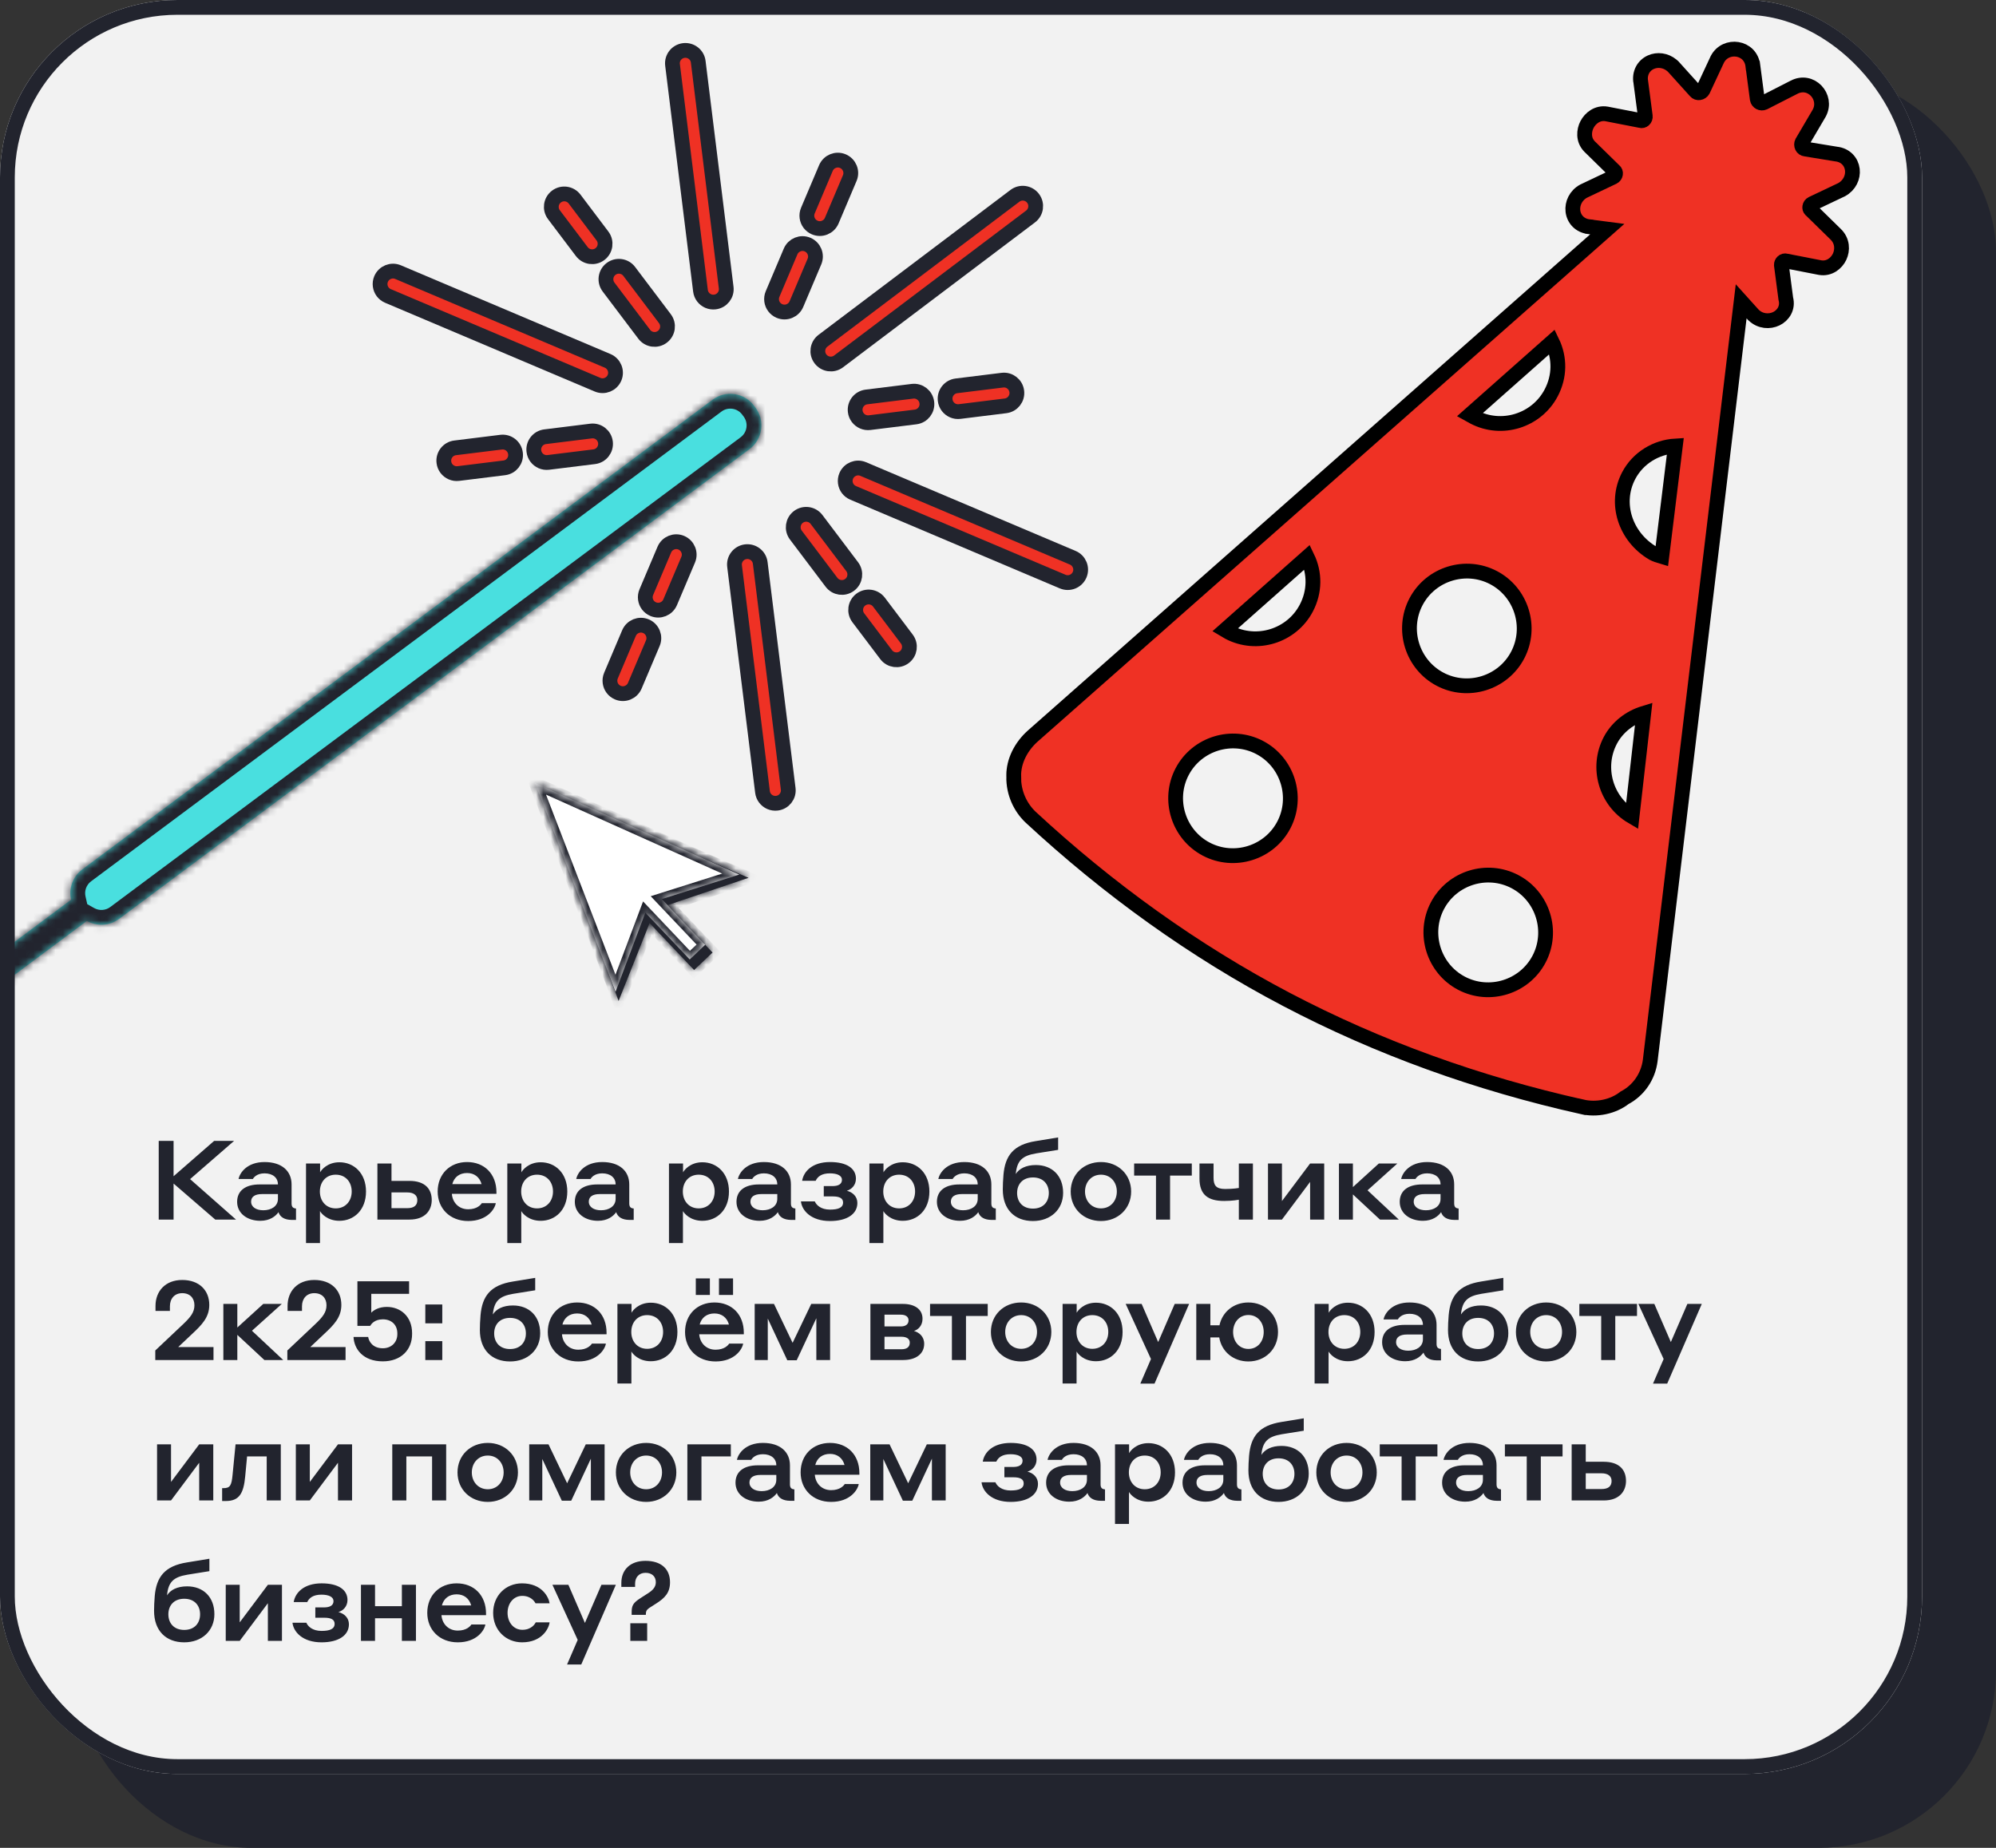
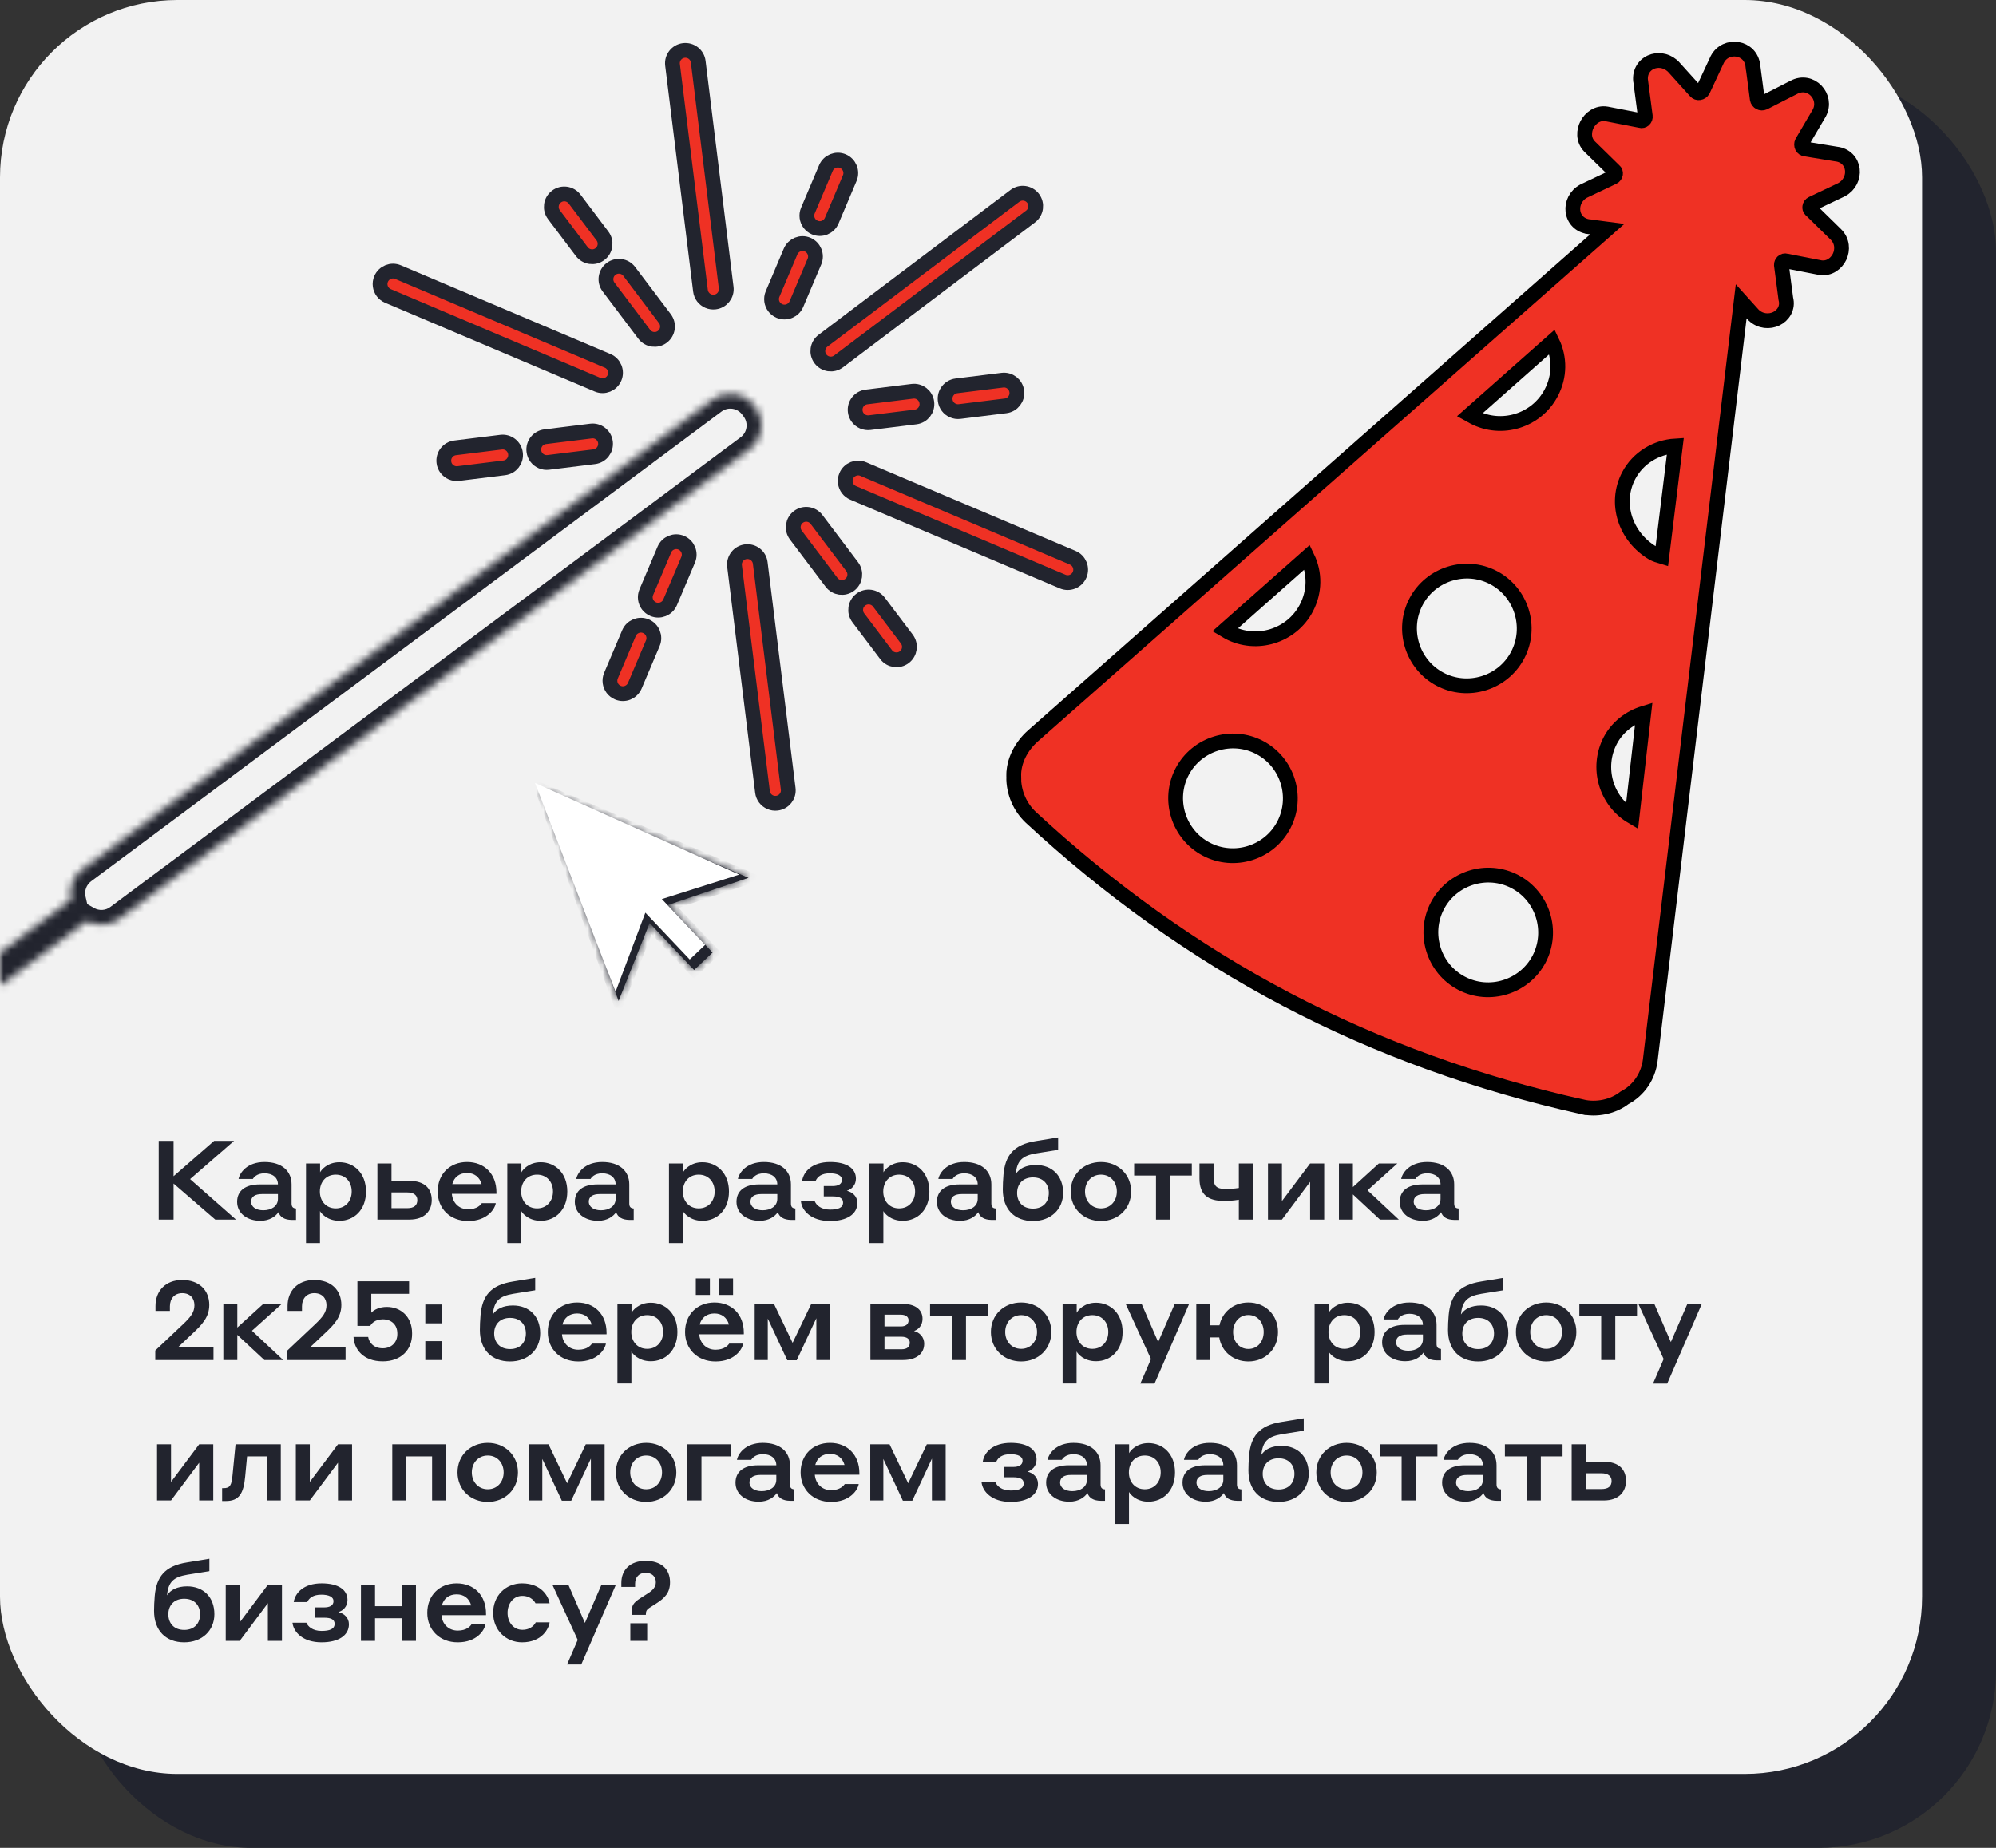
<svg xmlns="http://www.w3.org/2000/svg" width="270" height="250" viewBox="0 0 270 250" fill="none">
  <rect x="0" y="0" width="270" height="250" fill="#333333" stroke="none" />
  <rect x="10" y="10" width="260" height="240" rx="24" fill="#22242E" />
  <g clip-path="url(#clip0_1838_3436)">
    <rect width="260" height="240" rx="24" fill="#F2F2F2" />
    <mask id="path-4-inside-1_1838_3436" fill="white">
      <path d="M102.199 55.165C103.519 56.937 103.154 59.443 101.382 60.763L16.109 124.318C14.8 125.294 13.09 125.347 11.753 124.594L-32.933 157.899C-33.724 158.489 -34.844 158.325 -35.434 157.534C-36.024 156.743 -35.86 155.623 -35.069 155.033L9.617 121.728C9.277 120.232 9.817 118.609 11.126 117.633L96.4 54.078C98.171 52.757 100.677 53.123 101.997 54.894L102.199 55.165Z" />
    </mask>
-     <path d="M102.199 55.165C103.519 56.937 103.154 59.443 101.382 60.763L16.109 124.318C14.8 125.294 13.09 125.347 11.753 124.594L-32.933 157.899C-33.724 158.489 -34.844 158.325 -35.434 157.534C-36.024 156.743 -35.86 155.623 -35.069 155.033L9.617 121.728C9.277 120.232 9.817 118.609 11.126 117.633L96.4 54.078C98.171 52.757 100.677 53.123 101.997 54.894L102.199 55.165Z" fill="#49DFDF" />
    <path d="M101.382 60.763L102.578 62.366L102.578 62.366L101.382 60.763ZM16.109 124.318L17.304 125.922L16.109 124.318ZM11.753 124.594L12.735 122.852L11.601 122.213L10.558 122.99L11.753 124.594ZM-32.933 157.899L-34.128 156.295L-32.933 157.899ZM-35.434 157.534L-37.038 158.729L-37.038 158.729L-35.434 157.534ZM9.617 121.728L10.812 123.332L11.856 122.554L11.568 121.285L9.617 121.728ZM11.126 117.633L9.931 116.029L11.126 117.633ZM96.4 54.078L95.205 52.474L95.205 52.474L96.4 54.078ZM102.199 55.165L100.596 56.36C101.256 57.246 101.073 58.499 100.187 59.159L101.382 60.763L102.578 62.366C105.235 60.386 105.783 56.627 103.803 53.97L102.199 55.165ZM101.382 60.763L100.187 59.159L14.914 122.714L16.109 124.318L17.304 125.922L102.578 62.366L101.382 60.763ZM16.109 124.318L14.914 122.714C14.263 123.2 13.409 123.231 12.735 122.852L11.753 124.594L10.771 126.336C12.771 127.463 15.336 127.388 17.304 125.922L16.109 124.318ZM11.753 124.594L10.558 122.99L-34.128 156.295L-32.933 157.899L-31.738 159.503L12.948 126.197L11.753 124.594ZM-32.933 157.899L-34.128 156.295C-34.034 156.225 -33.901 156.244 -33.831 156.339L-35.434 157.534L-37.038 158.729C-35.788 160.406 -33.415 160.752 -31.738 159.503L-32.933 157.899ZM-35.434 157.534L-33.831 156.339C-33.76 156.433 -33.779 156.566 -33.874 156.637L-35.069 155.033L-36.264 153.43C-37.941 154.679 -38.287 157.052 -37.038 158.729L-35.434 157.534ZM-35.069 155.033L-33.874 156.637L10.812 123.332L9.617 121.728L8.422 120.124L-36.264 153.43L-35.069 155.033ZM9.617 121.728L11.568 121.285C11.396 120.531 11.671 119.721 12.321 119.236L11.126 117.633L9.931 116.029C7.963 117.496 7.159 119.933 7.667 122.171L9.617 121.728ZM11.126 117.633L12.321 119.236L97.595 55.681L96.4 54.078L95.205 52.474L9.931 116.029L11.126 117.633ZM96.4 54.078L97.595 55.681C98.481 55.021 99.734 55.204 100.394 56.09L101.997 54.894L103.601 53.699C101.621 51.042 97.862 50.494 95.205 52.474L96.4 54.078ZM101.997 54.894L100.394 56.09L100.596 56.36L102.199 55.165L103.803 53.97L103.601 53.699L101.997 54.894Z" fill="#22242E" mask="url(#path-4-inside-1_1838_3436)" />
    <path d="M110.983 48.552C110.4 47.779 110.553 46.681 111.326 46.098L137.291 26.494C138.063 25.911 139.162 26.064 139.745 26.837C140.328 27.61 140.175 28.708 139.402 29.291L113.437 48.895C112.664 49.478 111.566 49.325 110.983 48.552Z" fill="#EF3124" stroke="#22242E" stroke-width="2" />
    <path d="M112.48 78.781L107.655 72.391C107.072 71.618 107.226 70.52 107.998 69.937C108.771 69.354 109.869 69.507 110.452 70.279L115.276 76.669C115.859 77.442 115.706 78.54 114.934 79.123C114.161 79.706 113.063 79.553 112.48 78.781Z" fill="#EF3124" stroke="#22242E" stroke-width="2" />
    <path d="M119.87 88.569L116.101 83.577C115.518 82.804 115.671 81.706 116.444 81.123C117.216 80.54 118.314 80.693 118.897 81.466L122.666 86.457C123.249 87.23 123.096 88.328 122.324 88.911C121.551 89.494 120.453 89.341 119.87 88.569Z" fill="#EF3124" stroke="#22242E" stroke-width="2" />
    <path d="M87.144 45.223L82.32 38.833C81.737 38.061 81.89 36.963 82.662 36.38C83.435 35.796 84.533 35.95 85.116 36.722L89.941 43.112C90.524 43.884 90.371 44.983 89.598 45.566C88.826 46.149 87.727 45.996 87.144 45.223Z" fill="#EF3124" stroke="#22242E" stroke-width="2" />
    <path d="M78.699 34.037L74.93 29.046C74.347 28.273 74.5 27.175 75.273 26.592C76.045 26.009 77.143 26.162 77.727 26.934L81.495 31.926C82.079 32.699 81.925 33.797 81.153 34.38C80.38 34.963 79.282 34.81 78.699 34.037Z" fill="#EF3124" stroke="#22242E" stroke-width="2" />
    <path d="M51.767 39.488C51.403 39.006 51.299 38.344 51.551 37.747C51.931 36.856 52.956 36.439 53.845 36.817L82.192 48.82C83.081 49.197 83.501 50.225 83.123 51.113C82.742 52.005 81.718 52.421 80.829 52.044L52.481 40.041C52.189 39.916 51.944 39.722 51.765 39.485L51.767 39.488Z" fill="#EF3124" stroke="#22242E" stroke-width="2" />
    <path d="M114.687 66.127C114.323 65.645 114.219 64.983 114.471 64.386C114.852 63.495 115.876 63.078 116.765 63.456L145.113 75.459C146.001 75.836 146.42 76.864 146.043 77.752C145.666 78.641 144.638 79.06 143.749 78.683L115.401 66.68C115.109 66.555 114.864 66.361 114.685 66.124L114.687 66.127Z" fill="#EF3124" stroke="#22242E" stroke-width="2" />
    <path d="M103.483 107.986C103.304 107.748 103.181 107.462 103.144 107.144L99.364 76.593C99.242 75.632 99.927 74.758 100.887 74.642C101.848 74.526 102.725 75.208 102.838 76.165L106.619 106.716C106.741 107.678 106.056 108.552 105.096 108.668C104.453 108.747 103.848 108.468 103.481 107.982L103.483 107.986Z" fill="#EF3124" stroke="#22242E" stroke-width="2" />
    <path d="M95.094 40.176C94.915 39.938 94.792 39.652 94.755 39.335L90.975 8.783C90.853 7.822 91.537 6.948 92.498 6.832C93.459 6.716 94.336 7.398 94.449 8.355L98.23 38.907C98.352 39.868 97.667 40.742 96.707 40.858C96.064 40.937 95.459 40.659 95.092 40.173L95.094 40.176Z" fill="#EF3124" stroke="#22242E" stroke-width="2" />
    <path d="M72.557 61.879C72.378 61.641 72.255 61.355 72.218 61.037C72.096 60.076 72.781 59.202 73.741 59.086L79.95 58.317C80.911 58.195 81.785 58.88 81.901 59.84C82.017 60.801 81.338 61.676 80.378 61.792L74.169 62.56C73.526 62.64 72.921 62.361 72.554 61.875L72.557 61.879Z" fill="#EF3124" stroke="#22242E" stroke-width="2" />
    <path d="M60.386 63.384C60.206 63.147 60.084 62.86 60.047 62.543C59.925 61.581 60.609 60.707 61.57 60.591L67.778 59.822C68.74 59.7 69.614 60.385 69.73 61.346C69.852 62.307 69.167 63.181 68.207 63.297L61.998 64.066C61.355 64.145 60.75 63.867 60.383 63.381L60.386 63.384Z" fill="#EF3124" stroke="#22242E" stroke-width="2" />
    <path d="M116.028 56.498C115.849 56.261 115.726 55.974 115.689 55.657C115.567 54.695 116.252 53.821 117.213 53.705L123.421 52.937C124.382 52.814 125.259 53.503 125.372 54.46C125.494 55.421 124.81 56.295 123.849 56.411L117.641 57.18C116.998 57.259 116.393 56.981 116.026 56.495L116.028 56.498Z" fill="#EF3124" stroke="#22242E" stroke-width="2" />
    <path d="M128.196 54.995C128.016 54.758 127.894 54.471 127.857 54.154C127.735 53.192 128.419 52.318 129.38 52.202L135.588 51.434C136.55 51.311 137.426 52 137.54 52.957C137.662 53.918 136.977 54.792 136.016 54.908L129.808 55.677C129.165 55.756 128.56 55.478 128.193 54.992L128.196 54.995Z" fill="#EF3124" stroke="#22242E" stroke-width="2" />
    <path d="M87.642 81.859C87.278 81.377 87.173 80.715 87.426 80.118L89.865 74.358C90.246 73.467 91.27 73.05 92.159 73.427C93.048 73.805 93.467 74.833 93.09 75.721L90.65 81.482C90.269 82.373 89.245 82.79 88.356 82.412C88.064 82.287 87.819 82.093 87.64 81.856L87.642 81.859Z" fill="#EF3124" stroke="#22242E" stroke-width="2" />
    <path d="M82.861 93.153C82.497 92.67 82.392 92.008 82.644 91.412L85.084 85.651C85.465 84.76 86.489 84.344 87.378 84.721C88.264 85.095 88.686 86.126 88.308 87.015L85.869 92.775C85.488 93.666 84.464 94.083 83.575 93.706C83.283 93.581 83.038 93.387 82.859 93.149L82.861 93.153Z" fill="#EF3124" stroke="#22242E" stroke-width="2" />
    <path d="M104.723 41.523C104.358 41.041 104.254 40.379 104.506 39.783L106.945 34.022C107.326 33.131 108.351 32.714 109.239 33.092C110.128 33.469 110.547 34.497 110.17 35.385L107.73 41.146C107.35 42.037 106.325 42.454 105.436 42.077C105.144 41.951 104.899 41.758 104.72 41.52L104.723 41.523Z" fill="#EF3124" stroke="#22242E" stroke-width="2" />
    <path d="M109.5 30.233C109.136 29.75 109.031 29.088 109.283 28.492L111.723 22.731C112.104 21.84 113.128 21.423 114.017 21.801C114.905 22.178 115.325 23.206 114.947 24.095L112.508 29.855C112.127 30.746 111.103 31.163 110.214 30.786C109.922 30.66 109.677 30.467 109.497 30.229L109.5 30.233Z" fill="#EF3124" stroke="#22242E" stroke-width="2" />
    <path d="M21.47 165V154.35H23.48V159.135L28.97 154.35H31.67L25.715 159.525L31.925 165H29.12L23.48 160.125V165H21.47ZM39.442 162.81C39.442 163.26 39.607 163.47 40.042 163.5V165.045H39.442C38.497 165.03 37.882 164.67 37.672 163.995C37.297 164.535 36.517 165.165 35.212 165.165C33.427 165.165 32.077 164.145 32.077 162.6C32.077 161.07 33.232 160.245 35.107 160.245H37.597C37.597 159.33 36.892 158.745 35.782 158.745C34.732 158.745 34.312 159.315 34.207 159.51H32.272C32.422 158.7 33.397 157.215 35.782 157.215C38.137 157.215 39.442 158.445 39.442 160.245V162.81ZM35.617 163.74C36.697 163.74 37.597 163.2 37.597 162.195V161.55H35.422C34.537 161.55 33.967 161.88 33.967 162.57C33.967 163.305 34.657 163.74 35.617 163.74ZM43.285 163.845V168.18H41.395V157.41H43.3V158.61C43.435 158.325 44.26 157.245 45.91 157.245C47.89 157.245 49.51 158.73 49.51 161.205C49.51 163.695 47.89 165.165 45.91 165.165C44.26 165.165 43.435 164.145 43.285 163.845ZM43.27 161.205C43.27 162.495 44.11 163.485 45.415 163.485C46.735 163.485 47.575 162.495 47.575 161.205C47.575 159.9 46.735 158.925 45.415 158.925C44.11 158.925 43.27 159.9 43.27 161.205ZM55.372 159.765C57.532 159.765 58.402 160.89 58.402 162.36C58.402 163.725 57.532 165 55.387 165H51.052V157.41H52.957V159.765H55.372ZM55.087 161.325H52.957V163.455H55.087C55.972 163.455 56.452 163.11 56.452 162.36C56.452 161.715 55.972 161.325 55.087 161.325ZM63.179 157.215C65.519 157.215 67.154 158.82 67.154 161.31V161.52H61.124C61.214 162.705 62.069 163.605 63.329 163.605C64.544 163.605 65.039 162.99 65.174 162.78H67.064C66.944 163.56 65.909 165.195 63.329 165.195C60.854 165.195 59.204 163.485 59.204 161.205C59.204 158.85 60.854 157.215 63.179 157.215ZM63.179 158.7C62.144 158.7 61.424 159.27 61.184 160.2H65.144C64.874 159.24 64.154 158.7 63.179 158.7ZM70.514 163.845V168.18H68.624V157.41H70.529V158.61C70.664 158.325 71.489 157.245 73.139 157.245C75.119 157.245 76.739 158.73 76.739 161.205C76.739 163.695 75.119 165.165 73.139 165.165C71.489 165.165 70.664 164.145 70.514 163.845ZM70.499 161.205C70.499 162.495 71.339 163.485 72.644 163.485C73.964 163.485 74.804 162.495 74.804 161.205C74.804 159.9 73.964 158.925 72.644 158.925C71.339 158.925 70.499 159.9 70.499 161.205ZM85.121 162.81C85.121 163.26 85.286 163.47 85.721 163.5V165.045H85.121C84.176 165.03 83.561 164.67 83.351 163.995C82.976 164.535 82.196 165.165 80.891 165.165C79.106 165.165 77.756 164.145 77.756 162.6C77.756 161.07 78.911 160.245 80.786 160.245H83.276C83.276 159.33 82.571 158.745 81.461 158.745C80.411 158.745 79.991 159.315 79.886 159.51H77.951C78.101 158.7 79.076 157.215 81.461 157.215C83.816 157.215 85.121 158.445 85.121 160.245V162.81ZM81.296 163.74C82.376 163.74 83.276 163.2 83.276 162.195V161.55H81.101C80.216 161.55 79.646 161.88 79.646 162.57C79.646 163.305 80.336 163.74 81.296 163.74ZM92.382 163.845V168.18H90.492V157.41H92.397V158.61C92.532 158.325 93.357 157.245 95.007 157.245C96.987 157.245 98.607 158.73 98.607 161.205C98.607 163.695 96.987 165.165 95.007 165.165C93.357 165.165 92.532 164.145 92.382 163.845ZM92.367 161.205C92.367 162.495 93.207 163.485 94.512 163.485C95.832 163.485 96.672 162.495 96.672 161.205C96.672 159.9 95.832 158.925 94.512 158.925C93.207 158.925 92.367 159.9 92.367 161.205ZM106.989 162.81C106.989 163.26 107.154 163.47 107.589 163.5V165.045H106.989C106.044 165.03 105.429 164.67 105.219 163.995C104.844 164.535 104.064 165.165 102.759 165.165C100.974 165.165 99.624 164.145 99.624 162.6C99.624 161.07 100.779 160.245 102.654 160.245H105.144C105.144 159.33 104.439 158.745 103.329 158.745C102.279 158.745 101.859 159.315 101.754 159.51H99.819C99.969 158.7 100.944 157.215 103.329 157.215C105.684 157.215 106.989 158.445 106.989 160.245V162.81ZM103.164 163.74C104.244 163.74 105.144 163.2 105.144 162.195V161.55H102.969C102.084 161.55 101.514 161.88 101.514 162.57C101.514 163.305 102.204 163.74 103.164 163.74ZM112.272 163.65C113.382 163.65 114.042 163.395 114.042 162.69C114.042 162.135 113.592 161.865 112.662 161.865H111.432V160.47H112.602C113.382 160.47 113.892 160.215 113.892 159.615C113.892 159.045 113.247 158.745 112.257 158.745C111.132 158.745 110.592 159.195 110.337 159.75H108.507C108.702 158.505 109.857 157.215 112.287 157.215C114.552 157.215 115.782 158.085 115.782 159.465C115.782 160.35 115.182 160.92 114.552 161.1C115.347 161.295 115.977 161.88 115.977 162.75C115.977 164.25 114.582 165.195 112.272 165.195C109.737 165.195 108.477 163.8 108.342 162.54H110.217C110.427 163.035 111.042 163.65 112.272 163.65ZM119.494 163.845V168.18H117.604V157.41H119.509V158.61C119.644 158.325 120.469 157.245 122.119 157.245C124.099 157.245 125.719 158.73 125.719 161.205C125.719 163.695 124.099 165.165 122.119 165.165C120.469 165.165 119.644 164.145 119.494 163.845ZM119.479 161.205C119.479 162.495 120.319 163.485 121.624 163.485C122.944 163.485 123.784 162.495 123.784 161.205C123.784 159.9 122.944 158.925 121.624 158.925C120.319 158.925 119.479 159.9 119.479 161.205ZM134.101 162.81C134.101 163.26 134.266 163.47 134.701 163.5V165.045H134.101C133.156 165.03 132.541 164.67 132.331 163.995C131.956 164.535 131.176 165.165 129.871 165.165C128.086 165.165 126.736 164.145 126.736 162.6C126.736 161.07 127.891 160.245 129.766 160.245H132.256C132.256 159.33 131.551 158.745 130.441 158.745C129.391 158.745 128.971 159.315 128.866 159.51H126.931C127.081 158.7 128.056 157.215 130.441 157.215C132.796 157.215 134.101 158.445 134.101 160.245V162.81ZM130.276 163.74C131.356 163.74 132.256 163.2 132.256 162.195V161.55H130.081C129.196 161.55 128.626 161.88 128.626 162.57C128.626 163.305 129.316 163.74 130.276 163.74ZM140.119 157.62C142.339 157.62 143.809 159.09 143.809 161.385C143.809 163.62 142.129 165.195 139.729 165.195C137.254 165.195 135.649 163.62 135.649 160.935C135.649 160.26 135.679 159.765 135.739 158.94C135.964 156.36 137.074 154.86 140.119 154.38L143.134 153.885V155.565L140.149 156.045C138.289 156.36 137.569 157.02 137.404 158.835C137.869 158.1 138.784 157.62 140.119 157.62ZM139.729 163.515C141.139 163.515 141.874 162.585 141.874 161.4C141.874 160.23 141.139 159.3 139.729 159.3C138.319 159.3 137.584 160.23 137.584 161.4C137.584 162.585 138.319 163.515 139.729 163.515ZM148.93 157.215C151.24 157.215 153.01 158.895 153.01 161.205C153.01 163.515 151.24 165.195 148.93 165.195C146.59 165.195 144.835 163.515 144.835 161.205C144.835 158.895 146.59 157.215 148.93 157.215ZM148.93 163.485C150.205 163.485 151.075 162.495 151.075 161.205C151.075 159.915 150.205 158.925 148.93 158.925C147.64 158.925 146.77 159.93 146.77 161.205C146.77 162.48 147.64 163.485 148.93 163.485ZM156.371 165V159.045H153.416V157.41H161.216V159.045H158.276V165H156.371ZM167.578 165V162.315C167.578 162.315 166.753 162.48 165.598 162.48C163.423 162.48 162.253 161.655 162.253 159.435V157.41H164.158V159.33C164.158 160.365 164.488 160.86 165.733 160.86C166.843 160.86 167.578 160.725 167.578 160.725V157.41H169.483V165H167.578ZM171.52 165V157.41H173.41V162.495L177.22 157.41H179.125V165H177.22V159.9L173.41 165H171.52ZM181.118 165V157.41H183.008V160.605L186.518 157.41H189.023L184.988 161.04L189.218 165H186.668L183.008 161.595V165H181.118ZM196.708 162.81C196.708 163.26 196.873 163.47 197.308 163.5V165.045H196.708C195.763 165.03 195.148 164.67 194.938 163.995C194.563 164.535 193.783 165.165 192.478 165.165C190.693 165.165 189.343 164.145 189.343 162.6C189.343 161.07 190.498 160.245 192.373 160.245H194.863C194.863 159.33 194.158 158.745 193.048 158.745C191.998 158.745 191.578 159.315 191.473 159.51H189.538C189.688 158.7 190.663 157.215 193.048 157.215C195.403 157.215 196.708 158.445 196.708 160.245V162.81ZM192.883 163.74C193.963 163.74 194.863 163.2 194.863 162.195V161.55H192.688C191.803 161.55 191.233 161.88 191.233 162.57C191.233 163.305 191.923 163.74 192.883 163.74ZM28.88 182.245V184H21.005V182.71L24.785 179.14C25.775 178.195 26.3 177.55 26.3 176.59C26.3 175.63 25.7 174.955 24.65 174.955C23.615 174.955 22.985 175.69 22.985 176.725V177.355H21.035V176.68C21.035 174.7 22.355 173.17 24.65 173.17C26.96 173.17 28.31 174.58 28.31 176.545C28.31 178.21 27.32 179.23 26 180.46L24.11 182.245H28.88ZM30.213 184V176.41H32.103V179.605L35.613 176.41H38.118L34.083 180.04L38.313 184H35.763L32.103 180.595V184H30.213ZM46.745 182.245V184H38.87V182.71L42.65 179.14C43.64 178.195 44.165 177.55 44.165 176.59C44.165 175.63 43.565 174.955 42.515 174.955C41.48 174.955 40.85 175.69 40.85 176.725V177.355H38.9V176.68C38.9 174.7 40.22 173.17 42.515 173.17C44.825 173.17 46.175 174.58 46.175 176.545C46.175 178.21 45.185 179.23 43.865 180.46L41.975 182.245H46.745ZM50.073 179.38H48.348V173.35H55.338V175.045H50.223V177.595C50.613 177.19 51.318 176.815 52.323 176.815C54.198 176.815 55.743 178.12 55.743 180.37V180.49C55.743 182.635 54.228 184.18 51.783 184.18C49.098 184.18 47.898 182.5 47.823 180.88H49.803C49.893 181.465 50.403 182.41 51.783 182.41C52.953 182.41 53.748 181.6 53.748 180.505V180.4C53.748 179.245 52.968 178.495 51.783 178.495C50.643 178.495 50.208 179.155 50.073 179.38ZM57.532 179.035V176.485H59.827V179.035H57.532ZM57.532 184V181.45H59.827V184H57.532ZM69.382 176.62C71.603 176.62 73.073 178.09 73.073 180.385C73.073 182.62 71.392 184.195 68.993 184.195C66.517 184.195 64.912 182.62 64.912 179.935C64.912 179.26 64.942 178.765 65.002 177.94C65.228 175.36 66.338 173.86 69.382 173.38L72.397 172.885V174.565L69.412 175.045C67.552 175.36 66.832 176.02 66.668 177.835C67.132 177.1 68.047 176.62 69.382 176.62ZM68.993 182.515C70.403 182.515 71.138 181.585 71.138 180.4C71.138 179.23 70.403 178.3 68.993 178.3C67.582 178.3 66.847 179.23 66.847 180.4C66.847 181.585 67.582 182.515 68.993 182.515ZM78.074 176.215C80.414 176.215 82.049 177.82 82.049 180.31V180.52H76.019C76.109 181.705 76.964 182.605 78.224 182.605C79.439 182.605 79.934 181.99 80.069 181.78H81.959C81.839 182.56 80.804 184.195 78.224 184.195C75.749 184.195 74.099 182.485 74.099 180.205C74.099 177.85 75.749 176.215 78.074 176.215ZM78.074 177.7C77.039 177.7 76.319 178.27 76.079 179.2H80.039C79.769 178.24 79.049 177.7 78.074 177.7ZM85.409 182.845V187.18H83.519V176.41H85.424V177.61C85.559 177.325 86.384 176.245 88.034 176.245C90.014 176.245 91.634 177.73 91.634 180.205C91.634 182.695 90.014 184.165 88.034 184.165C86.384 184.165 85.559 183.145 85.409 182.845ZM85.394 180.205C85.394 181.495 86.234 182.485 87.539 182.485C88.859 182.485 89.699 181.495 89.699 180.205C89.699 178.9 88.859 177.925 87.539 177.925C86.234 177.925 85.394 178.9 85.394 180.205ZM94.121 175.195V172.96H96.026V175.195H94.121ZM97.256 175.195V172.96H99.161V175.195H97.256ZM96.641 176.215C98.981 176.215 100.616 177.82 100.616 180.31V180.52H94.586C94.676 181.705 95.531 182.605 96.791 182.605C98.006 182.605 98.501 181.99 98.636 181.78H100.526C100.406 182.56 99.371 184.195 96.791 184.195C94.316 184.195 92.666 182.485 92.666 180.205C92.666 177.85 94.316 176.215 96.641 176.215ZM96.641 177.7C95.606 177.7 94.886 178.27 94.646 179.2H98.606C98.336 178.24 97.616 177.7 96.641 177.7ZM102.087 184V176.41H104.697L107.217 181.675L109.737 176.41H112.287V184H110.427V178.345L107.772 184.03H106.497L103.857 178.39V184H102.087ZM117.74 184V176.41H122.15C123.695 176.41 124.79 177.1 124.79 178.42C124.79 179.35 124.205 179.89 123.635 180.07C124.34 180.265 125.015 180.82 125.015 181.81C125.015 183.13 123.95 184 122.18 184H117.74ZM121.85 177.865H119.645V179.455H121.85C122.465 179.455 122.9 179.2 122.9 178.63C122.9 178.135 122.495 177.865 121.85 177.865ZM121.925 180.85H119.645V182.545H121.925C122.69 182.545 123.065 182.23 123.065 181.645C123.065 181.195 122.72 180.85 121.925 180.85ZM128.765 184V178.045H125.81V176.41H133.61V178.045H130.67V184H128.765ZM138.134 176.215C140.444 176.215 142.214 177.895 142.214 180.205C142.214 182.515 140.444 184.195 138.134 184.195C135.794 184.195 134.039 182.515 134.039 180.205C134.039 177.895 135.794 176.215 138.134 176.215ZM138.134 182.485C139.409 182.485 140.279 181.495 140.279 180.205C140.279 178.915 139.409 177.925 138.134 177.925C136.844 177.925 135.974 178.93 135.974 180.205C135.974 181.48 136.844 182.485 138.134 182.485ZM145.628 182.845V187.18H143.738V176.41H145.643V177.61C145.778 177.325 146.603 176.245 148.253 176.245C150.233 176.245 151.853 177.73 151.853 180.205C151.853 182.695 150.233 184.165 148.253 184.165C146.603 184.165 145.778 183.145 145.628 182.845ZM145.613 180.205C145.613 181.495 146.453 182.485 147.758 182.485C149.078 182.485 149.918 181.495 149.918 180.205C149.918 178.9 149.078 177.925 147.758 177.925C146.453 177.925 145.613 178.9 145.613 180.205ZM154.252 187.195L155.692 183.865L152.272 176.41H154.432L156.667 181.57L158.902 176.41H160.852L156.172 187.195H154.252ZM161.822 184V176.41H163.727V179.305H164.957C165.347 177.475 166.892 176.215 168.872 176.215C171.152 176.215 172.877 177.895 172.877 180.205C172.877 182.515 171.152 184.195 168.872 184.195C166.832 184.195 165.242 182.86 164.927 180.94H163.727V184H161.822ZM168.872 182.5C170.117 182.5 170.942 181.495 170.942 180.205C170.942 178.915 170.117 177.91 168.872 177.91C167.627 177.91 166.802 178.93 166.802 180.205C166.802 181.48 167.627 182.5 168.872 182.5ZM179.717 182.845V187.18H177.827V176.41H179.732V177.61C179.867 177.325 180.692 176.245 182.342 176.245C184.322 176.245 185.942 177.73 185.942 180.205C185.942 182.695 184.322 184.165 182.342 184.165C180.692 184.165 179.867 183.145 179.717 182.845ZM179.702 180.205C179.702 181.495 180.542 182.485 181.847 182.485C183.167 182.485 184.007 181.495 184.007 180.205C184.007 178.9 183.167 177.925 181.847 177.925C180.542 177.925 179.702 178.9 179.702 180.205ZM194.324 181.81C194.324 182.26 194.489 182.47 194.924 182.5V184.045H194.324C193.379 184.03 192.764 183.67 192.554 182.995C192.179 183.535 191.399 184.165 190.094 184.165C188.309 184.165 186.959 183.145 186.959 181.6C186.959 180.07 188.114 179.245 189.989 179.245H192.479C192.479 178.33 191.774 177.745 190.664 177.745C189.614 177.745 189.194 178.315 189.089 178.51H187.154C187.304 177.7 188.279 176.215 190.664 176.215C193.019 176.215 194.324 177.445 194.324 179.245V181.81ZM190.499 182.74C191.579 182.74 192.479 182.2 192.479 181.195V180.55H190.304C189.419 180.55 188.849 180.88 188.849 181.57C188.849 182.305 189.539 182.74 190.499 182.74ZM200.342 176.62C202.562 176.62 204.032 178.09 204.032 180.385C204.032 182.62 202.352 184.195 199.952 184.195C197.477 184.195 195.872 182.62 195.872 179.935C195.872 179.26 195.902 178.765 195.962 177.94C196.187 175.36 197.297 173.86 200.342 173.38L203.357 172.885V174.565L200.372 175.045C198.512 175.36 197.792 176.02 197.627 177.835C198.092 177.1 199.007 176.62 200.342 176.62ZM199.952 182.515C201.362 182.515 202.097 181.585 202.097 180.4C202.097 179.23 201.362 178.3 199.952 178.3C198.542 178.3 197.807 179.23 197.807 180.4C197.807 181.585 198.542 182.515 199.952 182.515ZM209.154 176.215C211.464 176.215 213.234 177.895 213.234 180.205C213.234 182.515 211.464 184.195 209.154 184.195C206.814 184.195 205.059 182.515 205.059 180.205C205.059 177.895 206.814 176.215 209.154 176.215ZM209.154 182.485C210.429 182.485 211.299 181.495 211.299 180.205C211.299 178.915 210.429 177.925 209.154 177.925C207.864 177.925 206.994 178.93 206.994 180.205C206.994 181.48 207.864 182.485 209.154 182.485ZM216.594 184V178.045H213.639V176.41H221.439V178.045H218.499V184H216.594ZM223.602 187.195L225.042 183.865L221.622 176.41H223.782L226.017 181.57L228.252 176.41H230.202L225.522 187.195H223.602ZM21.245 203V195.41H23.135V200.495L26.945 195.41H28.85V203H26.945V197.9L23.135 203H21.245ZM31.458 199.55L31.863 195.41H37.983V203H36.078V197.045H33.423L33.168 199.745C32.958 202.025 32.373 203.075 30.558 203.075H30.048V201.335H30.228C31.128 201.335 31.323 200.96 31.458 199.55ZM40.018 203V195.41H41.908V200.495L45.718 195.41H47.623V203H45.718V197.9L41.908 203H40.018ZM53.063 203V195.41H60.353V203H58.448V197.045H54.968V203H53.063ZM65.983 195.215C68.293 195.215 70.063 196.895 70.063 199.205C70.063 201.515 68.293 203.195 65.983 203.195C63.643 203.195 61.888 201.515 61.888 199.205C61.888 196.895 63.643 195.215 65.983 195.215ZM65.983 201.485C67.258 201.485 68.128 200.495 68.128 199.205C68.128 197.915 67.258 196.925 65.983 196.925C64.693 196.925 63.823 197.93 63.823 199.205C63.823 200.48 64.693 201.485 65.983 201.485ZM71.587 203V195.41H74.197L76.717 200.675L79.237 195.41H81.787V203H79.927V197.345L77.272 203.03H75.997L73.357 197.39V203H71.587ZM87.407 195.215C89.718 195.215 91.487 196.895 91.487 199.205C91.487 201.515 89.718 203.195 87.407 203.195C85.067 203.195 83.312 201.515 83.312 199.205C83.312 196.895 85.067 195.215 87.407 195.215ZM87.407 201.485C88.683 201.485 89.552 200.495 89.552 199.205C89.552 197.915 88.683 196.925 87.407 196.925C86.118 196.925 85.248 197.93 85.248 199.205C85.248 200.48 86.118 201.485 87.407 201.485ZM92.981 203V195.41H98.861V197.045H94.886V203H92.981ZM106.857 200.81C106.857 201.26 107.022 201.47 107.457 201.5V203.045H106.857C105.912 203.03 105.297 202.67 105.087 201.995C104.712 202.535 103.932 203.165 102.627 203.165C100.842 203.165 99.492 202.145 99.492 200.6C99.492 199.07 100.647 198.245 102.522 198.245H105.012C105.012 197.33 104.307 196.745 103.197 196.745C102.147 196.745 101.727 197.315 101.622 197.51H99.687C99.837 196.7 100.812 195.215 103.197 195.215C105.552 195.215 106.857 196.445 106.857 198.245V200.81ZM103.032 201.74C104.112 201.74 105.012 201.2 105.012 200.195V199.55H102.837C101.952 199.55 101.382 199.88 101.382 200.57C101.382 201.305 102.072 201.74 103.032 201.74ZM112.275 195.215C114.615 195.215 116.25 196.82 116.25 199.31V199.52H110.22C110.31 200.705 111.165 201.605 112.425 201.605C113.64 201.605 114.135 200.99 114.27 200.78H116.16C116.04 201.56 115.005 203.195 112.425 203.195C109.95 203.195 108.3 201.485 108.3 199.205C108.3 196.85 109.95 195.215 112.275 195.215ZM112.275 196.7C111.24 196.7 110.52 197.27 110.28 198.2H114.24C113.97 197.24 113.25 196.7 112.275 196.7ZM117.721 203V195.41H120.331L122.851 200.675L125.371 195.41H127.921V203H126.061V197.345L123.406 203.03H122.131L119.491 197.39V203H117.721ZM136.704 201.65C137.814 201.65 138.474 201.395 138.474 200.69C138.474 200.135 138.024 199.865 137.094 199.865H135.864V198.47H137.034C137.814 198.47 138.324 198.215 138.324 197.615C138.324 197.045 137.679 196.745 136.689 196.745C135.564 196.745 135.024 197.195 134.769 197.75H132.939C133.134 196.505 134.289 195.215 136.719 195.215C138.984 195.215 140.214 196.085 140.214 197.465C140.214 198.35 139.614 198.92 138.984 199.1C139.779 199.295 140.409 199.88 140.409 200.75C140.409 202.25 139.014 203.195 136.704 203.195C134.169 203.195 132.909 201.8 132.774 200.54H134.649C134.859 201.035 135.474 201.65 136.704 201.65ZM148.875 200.81C148.875 201.26 149.04 201.47 149.475 201.5V203.045H148.875C147.93 203.03 147.315 202.67 147.105 201.995C146.73 202.535 145.95 203.165 144.645 203.165C142.86 203.165 141.51 202.145 141.51 200.6C141.51 199.07 142.665 198.245 144.54 198.245H147.03C147.03 197.33 146.325 196.745 145.215 196.745C144.165 196.745 143.745 197.315 143.64 197.51H141.705C141.855 196.7 142.83 195.215 145.215 195.215C147.57 195.215 148.875 196.445 148.875 198.245V200.81ZM145.05 201.74C146.13 201.74 147.03 201.2 147.03 200.195V199.55H144.855C143.97 199.55 143.4 199.88 143.4 200.57C143.4 201.305 144.09 201.74 145.05 201.74ZM152.718 201.845V206.18H150.828V195.41H152.733V196.61C152.868 196.325 153.693 195.245 155.343 195.245C157.323 195.245 158.943 196.73 158.943 199.205C158.943 201.695 157.323 203.165 155.343 203.165C153.693 203.165 152.868 202.145 152.718 201.845ZM152.703 199.205C152.703 200.495 153.543 201.485 154.848 201.485C156.168 201.485 157.008 200.495 157.008 199.205C157.008 197.9 156.168 196.925 154.848 196.925C153.543 196.925 152.703 197.9 152.703 199.205ZM167.325 200.81C167.325 201.26 167.49 201.47 167.925 201.5V203.045H167.325C166.38 203.03 165.765 202.67 165.555 201.995C165.18 202.535 164.4 203.165 163.095 203.165C161.31 203.165 159.96 202.145 159.96 200.6C159.96 199.07 161.115 198.245 162.99 198.245H165.48C165.48 197.33 164.775 196.745 163.665 196.745C162.615 196.745 162.195 197.315 162.09 197.51H160.155C160.305 196.7 161.28 195.215 163.665 195.215C166.02 195.215 167.325 196.445 167.325 198.245V200.81ZM163.5 201.74C164.58 201.74 165.48 201.2 165.48 200.195V199.55H163.305C162.42 199.55 161.85 199.88 161.85 200.57C161.85 201.305 162.54 201.74 163.5 201.74ZM173.344 195.62C175.564 195.62 177.034 197.09 177.034 199.385C177.034 201.62 175.354 203.195 172.954 203.195C170.479 203.195 168.874 201.62 168.874 198.935C168.874 198.26 168.904 197.765 168.964 196.94C169.189 194.36 170.299 192.86 173.344 192.38L176.359 191.885V193.565L173.374 194.045C171.514 194.36 170.794 195.02 170.629 196.835C171.094 196.1 172.009 195.62 173.344 195.62ZM172.954 201.515C174.364 201.515 175.099 200.585 175.099 199.4C175.099 198.23 174.364 197.3 172.954 197.3C171.544 197.3 170.809 198.23 170.809 199.4C170.809 200.585 171.544 201.515 172.954 201.515ZM182.155 195.215C184.465 195.215 186.235 196.895 186.235 199.205C186.235 201.515 184.465 203.195 182.155 203.195C179.815 203.195 178.06 201.515 178.06 199.205C178.06 196.895 179.815 195.215 182.155 195.215ZM182.155 201.485C183.43 201.485 184.3 200.495 184.3 199.205C184.3 197.915 183.43 196.925 182.155 196.925C180.865 196.925 179.995 197.93 179.995 199.205C179.995 200.48 180.865 201.485 182.155 201.485ZM189.596 203V197.045H186.641V195.41H194.441V197.045H191.501V203H189.596ZM202.439 200.81C202.439 201.26 202.604 201.47 203.039 201.5V203.045H202.439C201.494 203.03 200.879 202.67 200.669 201.995C200.294 202.535 199.514 203.165 198.209 203.165C196.424 203.165 195.074 202.145 195.074 200.6C195.074 199.07 196.229 198.245 198.104 198.245H200.594C200.594 197.33 199.889 196.745 198.779 196.745C197.729 196.745 197.309 197.315 197.204 197.51H195.269C195.419 196.7 196.394 195.215 198.779 195.215C201.134 195.215 202.439 196.445 202.439 198.245V200.81ZM198.614 201.74C199.694 201.74 200.594 201.2 200.594 200.195V199.55H198.419C197.534 199.55 196.964 199.88 196.964 200.57C196.964 201.305 197.654 201.74 198.614 201.74ZM206.523 203V197.045H203.568V195.41H211.368V197.045H208.428V203H206.523ZM216.92 197.765C219.08 197.765 219.95 198.89 219.95 200.36C219.95 201.725 219.08 203 216.935 203H212.6V195.41H214.505V197.765H216.92ZM216.635 199.325H214.505V201.455H216.635C217.52 201.455 218 201.11 218 200.36C218 199.715 217.52 199.325 216.635 199.325ZM25.31 214.62C27.53 214.62 29 216.09 29 218.385C29 220.62 27.32 222.195 24.92 222.195C22.445 222.195 20.84 220.62 20.84 217.935C20.84 217.26 20.87 216.765 20.93 215.94C21.155 213.36 22.265 211.86 25.31 211.38L28.325 210.885V212.565L25.34 213.045C23.48 213.36 22.76 214.02 22.595 215.835C23.06 215.1 23.975 214.62 25.31 214.62ZM24.92 220.515C26.33 220.515 27.065 219.585 27.065 218.4C27.065 217.23 26.33 216.3 24.92 216.3C23.51 216.3 22.775 217.23 22.775 218.4C22.775 219.585 23.51 220.515 24.92 220.515ZM30.536 222V214.41H32.426V219.495L36.236 214.41H38.141V222H36.236V216.9L32.426 222H30.536ZM43.494 220.65C44.604 220.65 45.264 220.395 45.264 219.69C45.264 219.135 44.814 218.865 43.884 218.865H42.654V217.47H43.824C44.604 217.47 45.114 217.215 45.114 216.615C45.114 216.045 44.469 215.745 43.479 215.745C42.354 215.745 41.814 216.195 41.559 216.75H39.729C39.924 215.505 41.079 214.215 43.509 214.215C45.774 214.215 47.004 215.085 47.004 216.465C47.004 217.35 46.404 217.92 45.774 218.1C46.569 218.295 47.199 218.88 47.199 219.75C47.199 221.25 45.804 222.195 43.494 222.195C40.959 222.195 39.699 220.8 39.564 219.54H41.439C41.649 220.035 42.264 220.65 43.494 220.65ZM48.826 222V214.41H50.731V217.305H54.361V214.41H56.266V222H54.361V218.94H50.731V222H48.826ZM61.772 214.215C64.112 214.215 65.747 215.82 65.747 218.31V218.52H59.717C59.807 219.705 60.662 220.605 61.922 220.605C63.137 220.605 63.632 219.99 63.767 219.78H65.657C65.537 220.56 64.502 222.195 61.922 222.195C59.447 222.195 57.797 220.485 57.797 218.205C57.797 215.85 59.447 214.215 61.772 214.215ZM61.772 215.7C60.737 215.7 60.017 216.27 59.777 217.2H63.737C63.467 216.24 62.747 215.7 61.772 215.7ZM72.438 216.915C72.333 216.705 71.853 215.91 70.638 215.91C69.468 215.91 68.658 216.93 68.658 218.205C68.658 219.48 69.468 220.5 70.653 220.5C71.898 220.5 72.363 219.705 72.468 219.495H74.343C74.253 220.29 73.338 222.195 70.623 222.195C68.433 222.195 66.708 220.545 66.708 218.205C66.708 215.865 68.418 214.215 70.608 214.215C73.308 214.215 74.223 216.075 74.343 216.915H72.438ZM76.706 225.195L78.146 221.865L74.726 214.41H76.886L79.121 219.57L81.356 214.41H83.306L78.626 225.195H76.706ZM87.364 218.475H85.444V218.145C85.444 217.215 85.639 216.855 86.644 216.21L87.694 215.535C88.279 215.16 88.714 214.725 88.714 214.065C88.714 213.285 88.189 212.79 87.319 212.79C86.434 212.79 85.909 213.405 85.909 214.26V214.695H84.049V214.155C84.049 212.355 85.279 211.17 87.319 211.17C89.434 211.17 90.634 212.265 90.634 214.065C90.634 215.46 89.959 216.195 88.714 216.975L87.799 217.56C87.454 217.8 87.364 218.025 87.364 218.415V218.475ZM85.264 222V219.615H87.544V222H85.264Z" fill="#22242E" />
    <path d="M242.652 11.818C244.957 10.588 247.245 13.105 246.105 15.274L246.094 15.296L246.082 15.316L243.766 19.256C243.673 19.441 243.676 19.664 243.766 19.849C243.852 20.024 244.001 20.141 244.216 20.163L244.245 20.166L244.273 20.171L248.377 20.842C249.655 20.979 250.444 21.895 250.568 22.953C250.688 23.978 250.182 25.08 249.124 25.656L249.099 25.67L249.074 25.682L245.115 27.562C244.944 27.643 244.834 27.804 244.808 27.986C244.785 28.139 244.825 28.276 244.925 28.381L244.972 28.423L245.008 28.453L245.041 28.486L248.31 31.689L248.309 31.688C249.244 32.589 249.272 33.829 248.842 34.736C248.424 35.62 247.452 36.41 246.215 36.208L246.2 36.205L246.185 36.202L241.694 35.326L241.648 35.318L241.602 35.305C241.437 35.256 241.279 35.298 241.149 35.418C241.031 35.527 240.963 35.68 240.968 35.842L240.975 35.913L240.978 35.926L240.979 35.941L241.567 40.41C241.896 41.657 241.2 42.676 240.288 43.119C239.372 43.563 238.13 43.503 237.219 42.633L237.192 42.608L237.167 42.581L235.53 40.765L223.229 143.454L223.228 143.46C222.96 145.597 221.693 147.507 219.753 148.525C218.214 149.729 215.977 150.217 213.969 149.734L213.968 149.736C199.936 146.593 186.52 141.786 174.022 135.218C161.525 128.65 149.956 120.328 139.409 110.553L139.398 110.543C138.061 109.267 137.081 107.32 137.126 105.055L137.128 105.054C137.073 102.943 138.166 100.951 139.714 99.571L139.717 99.569L217.417 30.998L214.993 30.679L214.992 30.678C213.695 30.553 212.894 29.63 212.77 28.564C212.65 27.538 213.156 26.437 214.213 25.86L214.238 25.847L214.263 25.836L218.222 23.956C218.393 23.874 218.504 23.713 218.531 23.531C218.556 23.357 218.5 23.203 218.367 23.094L218.33 23.064L218.296 23.031L215.029 19.829L215.018 19.818L215.007 19.807C214.139 18.903 214.246 17.666 214.684 16.833C215.122 15.999 216.08 15.209 217.317 15.411L217.332 15.415L217.347 15.417L221.837 16.292L221.884 16.301L221.93 16.314C222.095 16.363 222.253 16.321 222.383 16.201C222.517 16.076 222.586 15.894 222.556 15.707L222.554 15.692L222.553 15.678L221.958 11.157L221.957 11.157C221.722 9.903 222.322 8.863 223.305 8.417C224.196 8.012 225.3 8.141 226.147 8.839L226.313 8.985L226.34 9.011L226.365 9.039L229.337 12.333L229.355 12.354C229.495 12.518 229.676 12.574 229.868 12.545C230.072 12.515 230.257 12.39 230.356 12.209L232.288 8.067L232.297 8.045L232.309 8.024C233.448 5.856 236.818 6.312 237.113 8.907L237.115 8.908L237.707 13.409C237.78 13.824 238.225 14.058 238.608 13.883L242.652 11.818ZM170.398 101.133C166.62 99.148 161.898 100.616 159.913 104.394C157.927 108.173 159.395 112.895 163.173 114.881C166.952 116.866 171.674 115.397 173.66 111.619C175.646 107.84 174.176 103.119 170.398 101.133ZM204.925 119.278C201.147 117.292 196.426 118.761 194.44 122.539C192.454 126.318 193.922 131.04 197.701 133.025C201.479 135.011 206.202 133.542 208.188 129.764C210.173 125.985 208.704 121.263 204.925 119.278ZM165.693 85.242C165.888 85.36 166.063 85.455 166.217 85.537C169.996 87.522 174.718 86.054 176.704 82.276C177.874 80.049 177.885 77.548 176.83 75.371L165.693 85.242ZM222.351 96.503C220.474 97.079 218.776 98.369 217.828 100.174C215.9 103.842 217.229 108.399 220.766 110.478L222.351 96.503ZM202.032 78.15C198.254 76.165 193.532 77.633 191.546 81.411C189.56 85.19 191.029 89.912 194.808 91.898C198.586 93.883 203.308 92.414 205.293 88.636C207.279 84.857 205.81 80.136 202.032 78.15ZM226.626 60.335C224.04 60.488 221.579 61.945 220.315 64.35C218.352 68.086 219.857 72.644 223.596 74.845C223.958 75.033 224.354 75.173 224.79 75.299L226.626 60.335ZM198.815 56.12C198.989 56.217 199.169 56.316 199.347 56.41C203.126 58.395 207.847 56.926 209.833 53.147C211.003 50.921 211.014 48.421 209.96 46.244L198.815 56.12Z" fill="#EF3124" stroke="black" stroke-width="2" />
    <mask id="path-25-inside-2_1838_3436" fill="white">
      <path d="M101.256 118.76L90.307 122.456L96.388 128.871L93.893 131.237L87.872 124.886L83.677 135.424L73.201 106.769L101.256 118.76Z" />
    </mask>
    <path d="M101.256 118.76L90.307 122.456L96.388 128.871L93.893 131.237L87.872 124.886L83.677 135.424L73.201 106.769L101.256 118.76Z" fill="#22242E" />
    <path d="M101.256 118.76L101.519 119.541L103.563 118.851L101.579 118.003L101.256 118.76ZM90.307 122.456L90.043 121.675L88.823 122.087L89.709 123.022L90.307 122.456ZM96.388 128.871L96.955 129.469L97.553 128.902L96.986 128.304L96.388 128.871ZM93.893 131.237L93.295 131.803L93.862 132.401L94.459 131.834L93.893 131.237ZM87.872 124.886L88.47 124.319L87.584 123.384L87.107 124.581L87.872 124.886ZM83.677 135.424L82.903 135.707L83.644 137.733L84.442 135.729L83.677 135.424ZM73.201 106.769L73.525 106.012L71.773 105.264L72.427 107.052L73.201 106.769ZM101.256 118.76L100.992 117.98L90.043 121.675L90.307 122.456L90.57 123.236L101.519 119.541L101.256 118.76ZM90.307 122.456L89.709 123.022L95.79 129.438L96.388 128.871L96.986 128.304L90.904 121.889L90.307 122.456ZM96.388 128.871L95.822 128.273L93.326 130.639L93.893 131.237L94.459 131.834L96.955 129.469L96.388 128.871ZM93.893 131.237L94.49 130.67L88.47 124.319L87.872 124.886L87.275 125.452L93.295 131.803L93.893 131.237ZM87.872 124.886L87.107 124.581L82.912 135.119L83.677 135.424L84.442 135.729L88.638 125.19L87.872 124.886ZM83.677 135.424L84.45 135.141L73.974 106.487L73.201 106.769L72.427 107.052L82.903 135.707L83.677 135.424ZM73.201 106.769L72.877 107.527L100.932 119.518L101.256 118.76L101.579 118.003L73.525 106.012L73.201 106.769Z" fill="#22242E" mask="url(#path-25-inside-2_1838_3436)" />
    <mask id="path-27-inside-3_1838_3436" fill="white">
      <path d="M100.002 118.323L89.525 121.638L95.389 127.824L93.297 129.807L87.296 123.476L83.265 134.188L72.369 105.932L100.002 118.323Z" />
    </mask>
    <path d="M100.002 118.323L89.525 121.638L95.389 127.824L93.297 129.807L87.296 123.476L83.265 134.188L72.369 105.932L100.002 118.323Z" fill="white" />
-     <path d="M100.002 118.323L100.25 119.108L102.312 118.456L100.339 117.571L100.002 118.323ZM89.525 121.638L89.277 120.853L88.022 121.249L88.927 122.204L89.525 121.638ZM95.389 127.824L95.956 128.421L96.553 127.855L95.987 127.257L95.389 127.824ZM93.297 129.807L92.699 130.374L93.266 130.971L93.864 130.405L93.297 129.807ZM87.296 123.476L87.894 122.91L86.989 121.955L86.525 123.186L87.296 123.476ZM83.265 134.188L82.496 134.485L83.274 136.502L84.036 134.479L83.265 134.188ZM72.369 105.932L72.706 105.181L70.881 104.362L71.6 106.229L72.369 105.932ZM100.002 118.323L99.753 117.538L89.277 120.853L89.525 121.638L89.774 122.423L100.25 119.108L100.002 118.323ZM89.525 121.638L88.927 122.204L94.791 128.39L95.389 127.824L95.987 127.257L90.123 121.071L89.525 121.638ZM95.389 127.824L94.822 127.226L92.73 129.209L93.297 129.807L93.864 130.405L95.956 128.421L95.389 127.824ZM93.297 129.807L93.895 129.24L87.894 122.91L87.296 123.476L86.698 124.043L92.699 130.374L93.297 129.807ZM87.296 123.476L86.525 123.186L82.494 133.898L83.265 134.188L84.036 134.479L88.067 123.767L87.296 123.476ZM83.265 134.188L84.034 133.892L73.137 105.636L72.369 105.932L71.6 106.229L82.496 134.485L83.265 134.188ZM72.369 105.932L72.032 106.684L99.665 119.075L100.002 118.323L100.339 117.571L72.706 105.181L72.369 105.932Z" fill="#22242E" mask="url(#path-27-inside-3_1838_3436)" />
  </g>
-   <rect x="1" y="1" width="258" height="238" rx="23" stroke="#22242E" stroke-width="2" />
  <defs>
    <clipPath id="clip0_1838_3436">
      <rect width="260" height="240" rx="24" fill="white" />
    </clipPath>
  </defs>
</svg>